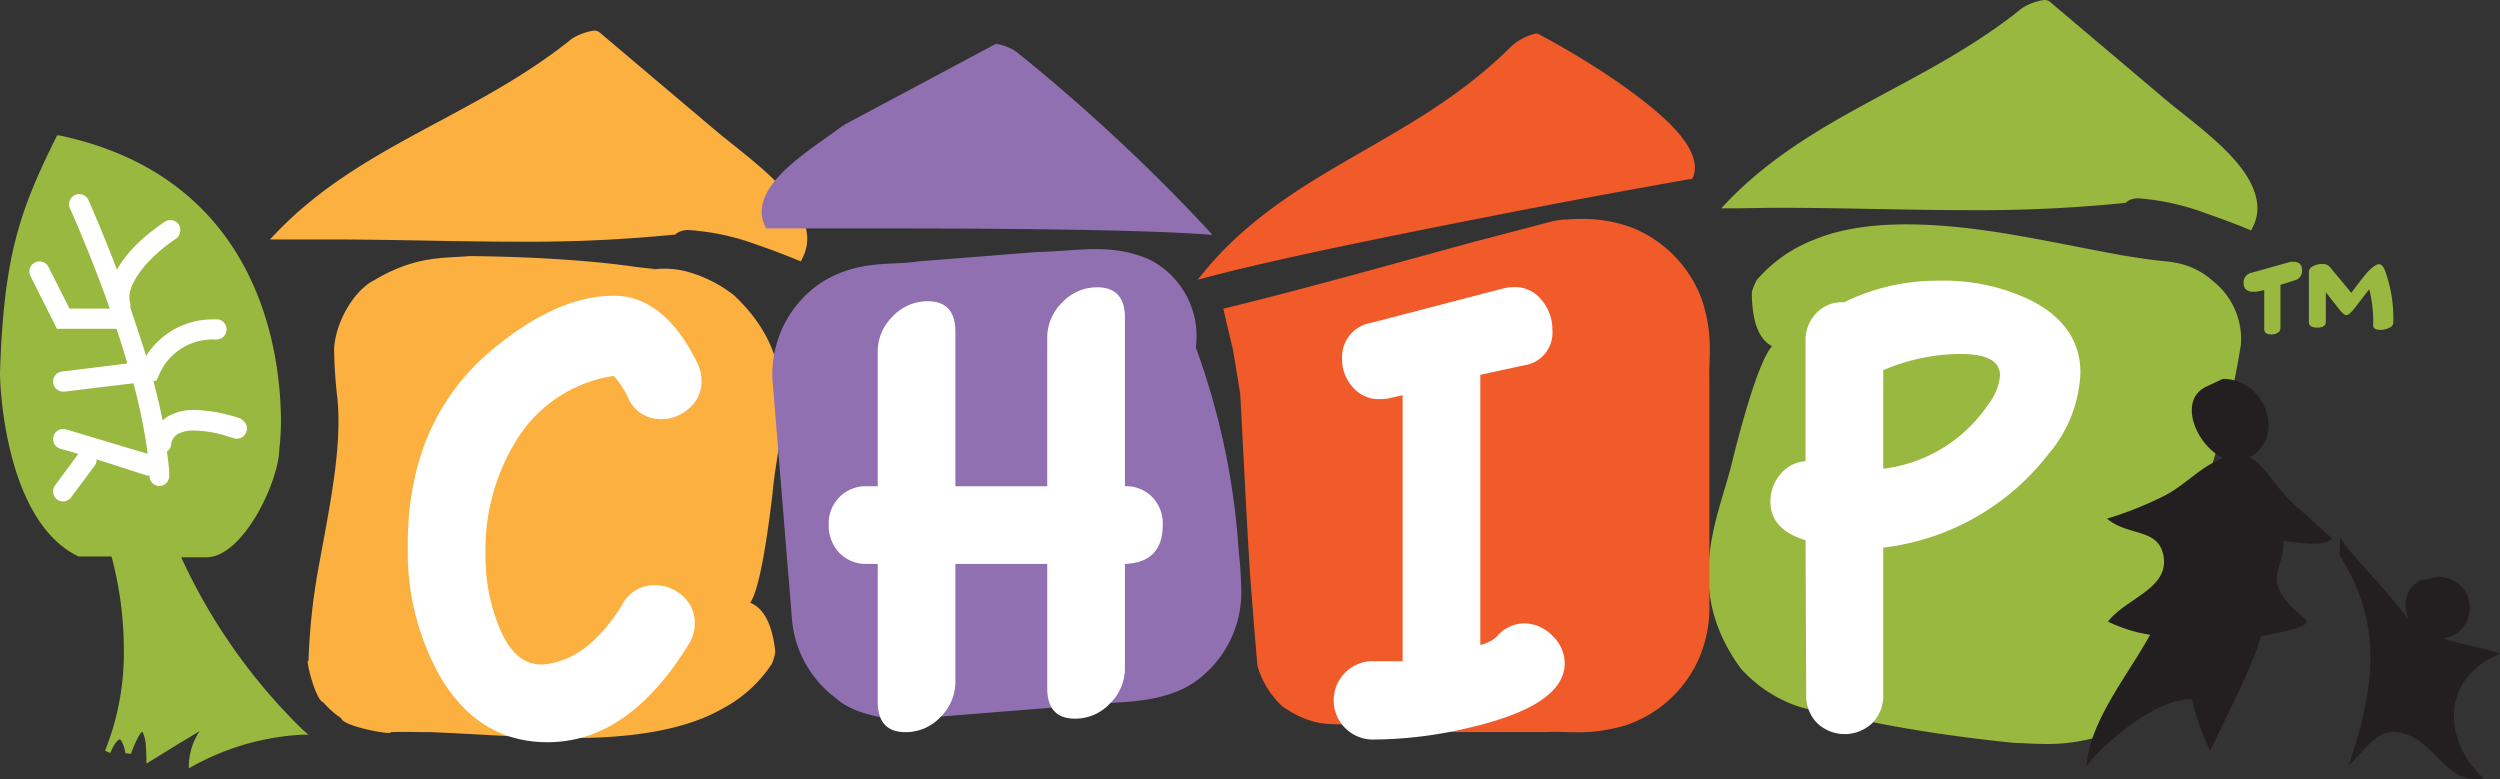
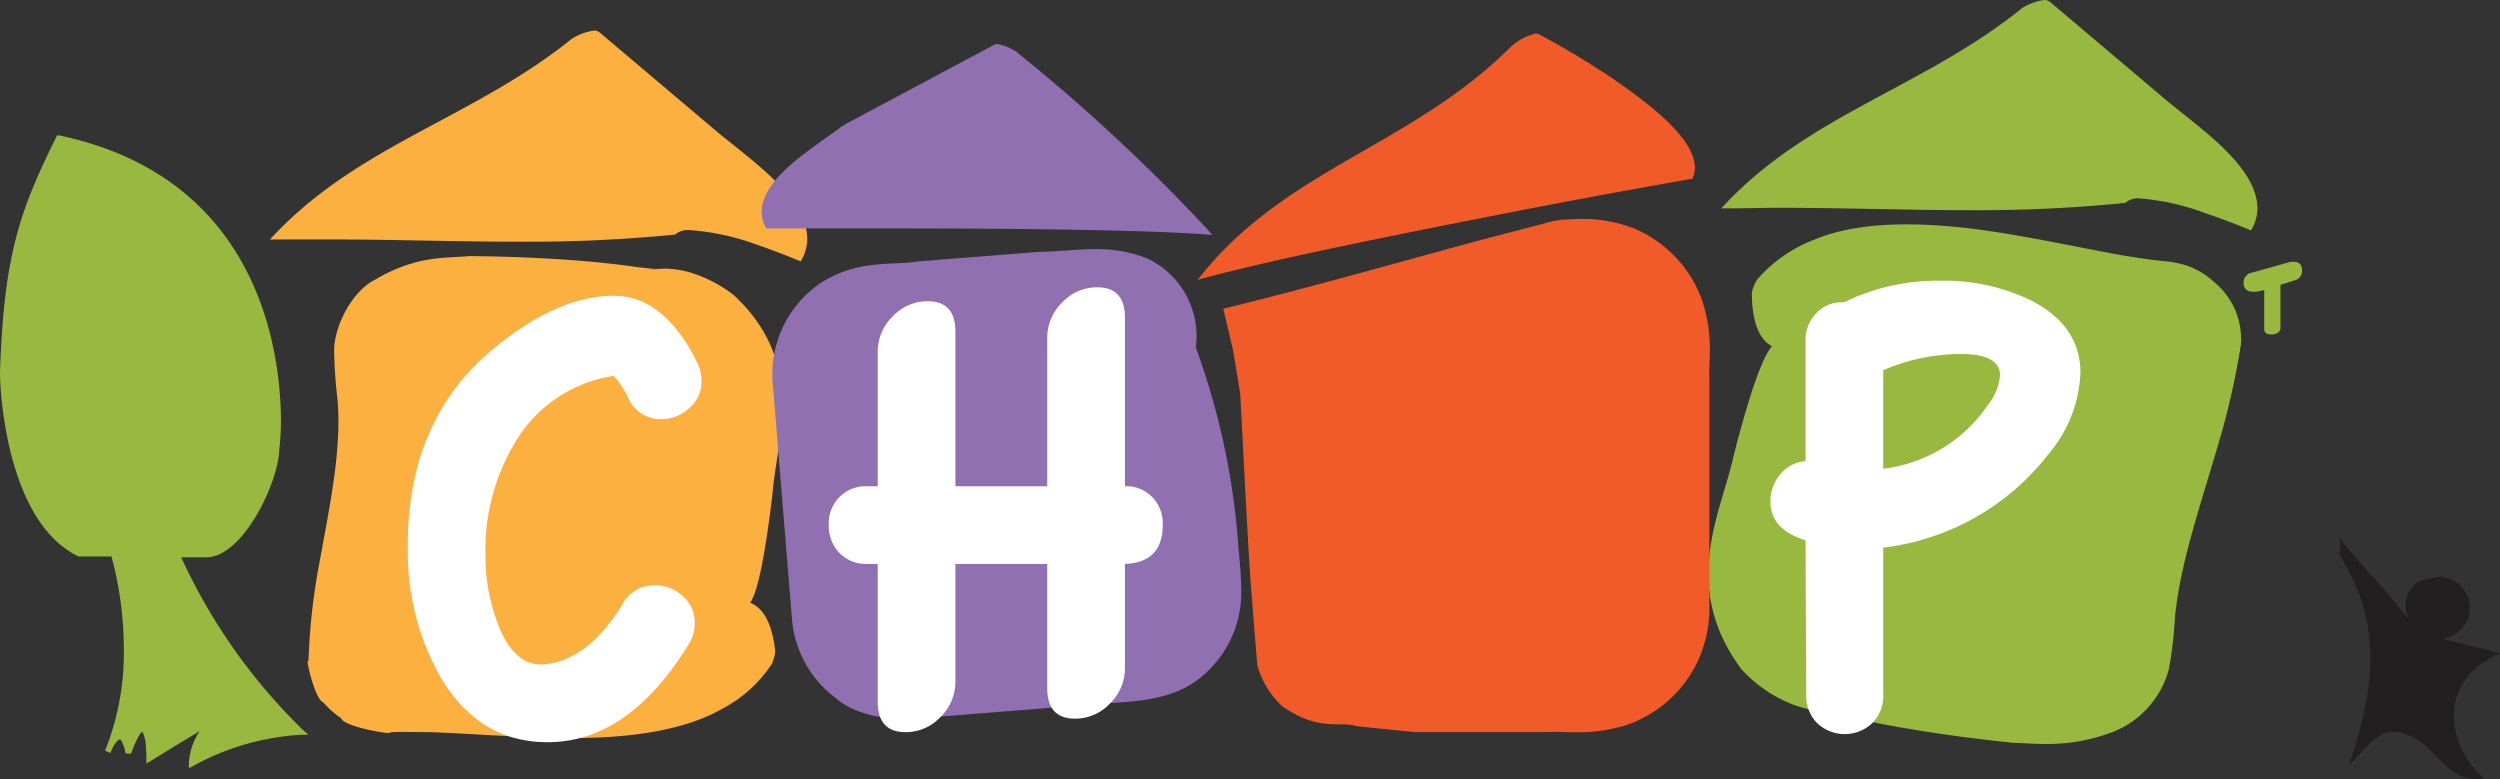
<svg xmlns="http://www.w3.org/2000/svg" viewBox="0 0 231.37 72.11">
  <rect x="0" y="0" width="231.37" height="72.11" fill="#333333" stroke="none" />
  <defs>
    <style>.cls-1{fill:#fbb040;}.cls-2{fill:#fff;}.cls-3{fill:#99b83f;}.cls-4{fill:none;}.cls-5{fill:#9170b1;}.cls-6{fill:#f15a29;}.cls-7{fill:#231f20;}</style>
  </defs>
  <g id="Layer_2" data-name="Layer 2">
    <g id="Layer_1-2" data-name="Layer 1">
      <path class="cls-1" d="M69.43,55.78c.65-.93,1.34-4,2.07-10.14.38-5,3.18-12-3.57-18.31a12.29,12.29,0,0,0-4.41-2.21,8.25,8.25,0,0,0-2.65-.23s-.74.08-.93.1l.7-.1-.53-.05c-1.32-.12-2.24-.29-2.22-.27s-5.11-.78-14.42-.87c-2.39.21-5-.06-8.85,2.24-1.95,1-3.6,4-3.7,6.37a43,43,0,0,0,.3,4.51c.44,4.51-.62,9.56-1.67,15.33a58.2,58.2,0,0,0-1,9.07c-.35-.61.59,3.57,1.38,3.79a8,8,0,0,0,1.65,1.46c.18.8,5,1.62,4.55,1.29,1.21-.05,2.49,0,3.74,0,5.11.2,10.19.66,14.83.52s9-.88,12.15-2.69a12.39,12.39,0,0,0,4.59-4.16,4.37,4.37,0,0,0,.31-1.12C71.44,57.44,70.51,56.22,69.43,55.78Z" />
      <path class="cls-2" d="M64.93,35.32a3.21,3.21,0,0,1-1.16,2.47,3.77,3.77,0,0,1-2.59,1,3.24,3.24,0,0,1-3.06-2,7.81,7.81,0,0,0-1.32-2,12.77,12.77,0,0,0-9,5.94,19.35,19.35,0,0,0-2.87,10.62,17.45,17.45,0,0,0,1.12,6.31q1.5,4.06,4.32,3.82,4.05-.37,7.25-5.57a3.28,3.28,0,0,1,2.93-1.75,3.77,3.77,0,0,1,2.63,1,3.28,3.28,0,0,1,1.12,2.53,3.65,3.65,0,0,1-.56,1.93q-5.57,9.07-13.06,9.07-6.37,0-9.94-6.07a23.41,23.41,0,0,1-3-11.87q-.12-11.74,7.81-18.38,6-5,11.25-5,4.64,0,7.69,6.13A3.91,3.91,0,0,1,64.93,35.32Z" />
      <path class="cls-3" d="M204.79,26a6.92,6.92,0,0,0-2.74-1.52,9.64,9.64,0,0,0-1.76-.31c-1.27-.11-2.6-.34-3.9-.54C191.1,22.66,185.88,21.47,181,21s-9.52-.31-13.07,1.17a13.24,13.24,0,0,0-5.34,3.74,4.69,4.69,0,0,0-.46,1.13c0,3,.79,4.44,1.87,5-.81.89-2,4-3.59,10.28-1.15,5.21-4.93,11.92.74,19.6a12.79,12.79,0,0,0,4.11,3,10.38,10.38,0,0,0,2.55.8l1.35.07h-.43l.28.07c1.45.32,2.37.56,2.36.55s5.4,1.36,15,2.34c2.5.07,5.14.48,9.15-1a8.65,8.65,0,0,0,5.2-5.8,36.71,36.71,0,0,0,.56-4.72c.45-4.91,2.27-10.16,4-16.06a70.42,70.42,0,0,0,2.11-9.27A6.84,6.84,0,0,0,204.79,26Z" />
      <rect class="cls-4" x="110.67" y="32.2" />
      <path class="cls-5" d="M114.58,50.16a67.36,67.36,0,0,0-3.91-18h0A7.94,7.94,0,0,0,106.34,24c-3.63-1.55-6.61-.74-10.32-.68l-11.14.88c-2.21.4-5.44-.25-8.94,2a10.19,10.19,0,0,0-4.39,9.63c.91,11.27,1.75,21.52,1.75,21.52a10.16,10.16,0,0,0,4.12,7.31c1.87,1.69,5.92,2.22,8.21,1.77l8.12-.65,8.5-.68c2.39-.19,6.29-.16,9-2.51a10.13,10.13,0,0,0,3.63-7.77C114.85,52.52,114.64,51.28,114.58,50.16Z" />
      <path class="cls-6" d="M157.49,27.69a11.39,11.39,0,0,0-6.25-6.54,12.91,12.91,0,0,0-4.54-.89c-.6,0-1.13,0-1.67.06l-.41,0c-1.6.24-.66.12-1.11.2l-.75.2-6,1.57c-7.93,2.15-15.74,4.38-23.55,6.28l.9,3.81c.23,1.35.45,2.71.67,4.08.31,5.7.57,11.4.94,17.13l.42,5.34.23,2.68a8.22,8.22,0,0,0,2.31,3.76c3.45,2.4,5.31,1.32,6.88,1.84l5.3.54h12.25c2-.11,3.9.37,7.3-.61a11.37,11.37,0,0,0,6.74-6,11.94,11.94,0,0,0,1.05-4.51c0-1.19,0-2.08,0-3.14V35.12C158.12,33.28,158.62,31.05,157.49,27.69Z" />
      <path class="cls-2" d="M107.61,48.57q0,3.49-3.5,3.62v9.63a4.54,4.54,0,0,1-1.38,3.28,4.38,4.38,0,0,1-3.25,1.41c-1.7,0-2.56-.94-2.56-2.82V52.19h-8.5V63.07a4.57,4.57,0,0,1-1.37,3.28,4.4,4.4,0,0,1-3.25,1.41c-1.71,0-2.57-.94-2.57-2.82V52.19H80.3a3.44,3.44,0,0,1-2.6-1,3.62,3.62,0,0,1-1-2.62A3.42,3.42,0,0,1,80.3,45h.93V32.57a4.54,4.54,0,0,1,1.38-3.28,4.4,4.4,0,0,1,3.25-1.41c1.71,0,2.56.94,2.56,2.81V45h8.5V31.32A4.54,4.54,0,0,1,98.3,28a4.38,4.38,0,0,1,3.25-1.41c1.7,0,2.56.94,2.56,2.81V45a3.36,3.36,0,0,1,2.53,1A3.5,3.5,0,0,1,107.61,48.57Z" />
-       <path class="cls-2" d="M144.81,61.38q0,4-9.25,6.06a38.29,38.29,0,0,1-8.31,1,3.63,3.63,0,1,1,0-7.25h2.56V36.57l-1.06.25a4.62,4.62,0,0,1-1.07.12,3.15,3.15,0,0,1-2.47-1.09,3.79,3.79,0,0,1-1-2.59,3.2,3.2,0,0,1,2.68-3.38l12.25-3.19a4.34,4.34,0,0,1,1-.12,3.11,3.11,0,0,1,2.53,1.19,4.2,4.2,0,0,1,1,2.75A3.06,3.06,0,0,1,141,33.82l-4,.87v25a3.47,3.47,0,0,0,1.5-.75,3.38,3.38,0,0,1,2.56-1.25,3.63,3.63,0,0,1,2.59,1.13A3.49,3.49,0,0,1,144.81,61.38Z" />
      <path class="cls-2" d="M192.54,34.51A12.32,12.32,0,0,1,189.6,42a22.71,22.71,0,0,1-15.31,8.68V64.32a3.58,3.58,0,0,1-1,2.59,3.71,3.71,0,0,1-5.13,0,3.58,3.58,0,0,1-1-2.59L167.1,50q-3.25-1-3.25-3.57a3.84,3.84,0,0,1,.91-2.53,3.3,3.3,0,0,1,2.34-1.22V31.57a3.54,3.54,0,0,1,1-2.59,3.22,3.22,0,0,1,2.56-1,19.51,19.51,0,0,1,8.88-2A18.32,18.32,0,0,1,188,27.82C191,29.36,192.54,31.59,192.54,34.51Zm-7.44.25c0-1.34-1.21-2-3.63-2a18.35,18.35,0,0,0-7.18,1.5v9.12A13.66,13.66,0,0,0,184,37.44,5.12,5.12,0,0,0,185.1,34.76Z" />
      <path class="cls-1" d="M65.85,11.76,55.49,3A.81.81,0,0,0,55,2.83a5.14,5.14,0,0,0-2.08.76h0l0,0C44,10.78,33.51,13.34,25.65,21.46l-.67.7,1,0c1.48,0,2.94,0,4.4,0,6,0,11.8.21,17.62.21a137.15,137.15,0,0,0,14.35-.65l.14,0,.1-.1a1.86,1.86,0,0,1,1.28-.32A22.39,22.39,0,0,1,70,22.63c2.08.71,3.76,1.42,3.76,1.42l.35.14.17-.33a3.89,3.89,0,0,0,.43-1.79C74.62,18.06,69,14.48,65.85,11.76Z" />
      <path class="cls-3" d="M200.08,8.93,189.72.17a.82.82,0,0,0-.53-.17,5.2,5.2,0,0,0-2.05.75c-8.91,7.2-19.37,9.76-27.22,17.87l-.62.66.9,0c1.47,0,2.92-.05,4.37-.05,6,0,11.81.22,17.64.22a134.83,134.83,0,0,0,14.36-.66h.13l.1-.1a1.82,1.82,0,0,1,1.29-.32,22.53,22.53,0,0,1,6.16,1.41c2.08.71,3.76,1.41,3.76,1.41l.32.14.16-.31a3.83,3.83,0,0,0,.43-1.78C208.85,15.23,203.24,11.65,200.08,8.93Z" />
      <path class="cls-5" d="M111.75,21.23A169.26,169.26,0,0,0,94.07,4.8a4.42,4.42,0,0,0-1.78-.72.59.59,0,0,0-.37.11L78.09,11.57l.12.23-.16-.21c-2.71,2.08-7.5,4.78-7.56,8A3.1,3.1,0,0,0,70.84,21l.07.14h.16s4.75,0,11.13,0c9.61,0,23,.09,29.34.55l.66.05Z" />
      <path class="cls-6" d="M149.59,7.5a78.76,78.76,0,0,0-7.18-4.34.58.58,0,0,0-.27-.06,5.23,5.23,0,0,0-2.33,1.24c-9,9-20.48,11.23-28.36,20.8l-.61.75.94-.25c6.7-1.77,17.87-4,27.36-5.86s17.28-3.2,17.3-3.21l.16,0,.07-.15a2.12,2.12,0,0,0,.19-.93C156.8,12.9,153.16,10,149.59,7.5Z" />
      <path class="cls-3" d="M28.06,67.58a53.35,53.35,0,0,1-11.29-16h2.4c3.38-.12,6.62-7,6.68-10A24,24,0,0,0,26,39.05c0-6.27-1.86-22.58-20.52-26.52l-.2,0-.09.19C1.8,19.57.35,23.69,0,34.5c0,1.82.65,13.84,7.27,17l.05,0h3a33.35,33.35,0,0,1,1.14,8.5,24.31,24.31,0,0,1-1.64,9.23h0l0,0c0,.07-.07.15-.1.24l0,0h0l.48.22h0a2.54,2.54,0,0,0,.12-.26l0,0c.39-.87.73-1,.76-1s.07,0,.15.13a3.4,3.4,0,0,1,.38,1.15l.51.06a10.06,10.06,0,0,1,.76-1.71,1.51,1.51,0,0,1,.24-.32l.07,0v0a3.36,3.36,0,0,1,.31,1.36c.05.58.05,1.09.05,1.09v.48l.41-.25,2.09-1.29c.88-.55,1.69-1,2.43-1.48a6,6,0,0,0-1,3v.45l.39-.21A23.47,23.47,0,0,1,27.88,68h.67Z" />
-       <path class="cls-2" d="M22.4,38.79a14.17,14.17,0,0,0-4.33-.85,4.94,4.94,0,0,0-2.5.58,2.83,2.83,0,0,0-.52.39c-.24-1.21-.53-2.44-.86-3.67l.28,0,.22-.48a5.36,5.36,0,0,1,5-3.34H20a.94.94,0,0,0,.22-1.86s-.21,0-.5,0a7.25,7.25,0,0,0-6.2,3.39c-.47-1.55-1-3.07-1.47-4.51a.86.86,0,0,0,0-.39h0a2,2,0,0,1-.08-.55c0-1.08,1-2.53,2.09-3.6a14.84,14.84,0,0,1,2.22-1.8,1,1,0,0,0,.28-1.3.94.94,0,0,0-1.3-.28,18,18,0,0,0-2.51,2,11.17,11.17,0,0,0-1.93,2.43c-1.45-3.81-2.66-6.47-2.66-6.49a.94.94,0,0,0-1.71.77S8.19,23.06,10,28.11l.15.45H6.43L4.49,24.71a.93.93,0,0,0-1.67.84l2.45,4.88h5.52c.34,1.05.68,2.12,1,3.21l-6,.74a.93.93,0,0,0,.11,1.86H6l6.35-.77A51.54,51.54,0,0,1,13.67,42L6.12,39.74a.93.93,0,1,0-.54,1.79L7.25,42,5.1,44.92a.94.94,0,0,0,.19,1.31A.93.93,0,0,0,6.6,46l2.17-2.91a.92.92,0,0,0,.17-.58L13.56,44a1.26,1.26,0,0,0,.27,0h0v.08a.94.94,0,0,0,.94.9h0a.94.94,0,0,0,.89-1h0c0-.7-.11-1.43-.21-2.18a1,1,0,0,0,.39-.63h0a1.27,1.27,0,0,1,.61-1,3,3,0,0,1,1.55-.32,10.3,10.3,0,0,1,2.48.36c.71.19,1.18.37,1.19.36a.94.94,0,0,0,.66-1.75Z" />
-       <path class="cls-7" d="M215.84,49.85l-3.41-3.08c-1.93-1.67-2.76-3.75-4.23-4.44l.17-.09c3.2-2.07,1.13-7.23-2.66-7.17l-1.56.73c-2.63,1.3-.86,5.47,1.61,6.58-.17.07-.35.14-.55.24-1.83.86-3.14,2.39-5,3.31A32.64,32.64,0,0,1,195,48c2.07,1.74,5,.77,5.27,3.79.21,2.76-3.63,3.68-5.18,5.74a13.78,13.78,0,0,0,3.9,1.22c-2.12,3.84-5.6,8-5.89,12.16,1.8-2.37,6.68-6.38,9.76-6.17a22.78,22.78,0,0,0,1.68,4.74c1.11-2.36,3.92-7.73,4.72-10.62.58-.09,1.13-.19,1.63-.3,4.71-1.1,1.79-1,.29-3.54-1.13-1.88.25-2.95.13-4.93C212.85,50.2,215,50.67,215.84,49.85Z" />
      <path class="cls-7" d="M231.37,60.5c-1.45-.53-4.28-1-5.29-1.44a2.11,2.11,0,0,0,1.1-.34,2.87,2.87,0,0,0-1.6-5.33l-1.62.34a2.63,2.63,0,0,0-1,3.58c-.36-.36-1.11-1.31-1.5-1.79-1.86-2.26-4.15-4.5-4.88-5.79l-.06,1.63c4.07,6.47,3.26,12.26.85,19.49,2.31-2.34,3.06-3.93,5.8-2.69,2.42,1.1,3.46,4.44,6.71,3.89C226.32,68.89,225.56,62.92,231.37,60.5Z" />
      <path class="cls-3" d="M212.27,24.23l-.29,0-3.55,1a.92.92,0,0,0-.79.93c0,.56.3.84.91.84l.26,0,.74-.15v3.6c0,.34.22.5.67.5s.83-.2.83-.59v-4l1.31-.41a.89.89,0,0,0,.69-.93C213.05,24.51,212.79,24.23,212.27,24.23Z" />
-       <path class="cls-3" d="M220.71,25c-.15-.37-.33-.55-.55-.55s-.71.31-1.22.93-1.05,1.34-1.33,1.72l-2-2.41a.88.88,0,0,0-.71-.26,1.72,1.72,0,0,0-.76.17c-.31.14-.46.33-.46.57l0,4.62c0,.35.26.53.78.53s.79-.18.79-.53l0-2.74,1.26,1.6c.29.35.5.52.64.52s.42-.2.72-.59l1.4-1.82a12.13,12.13,0,0,1,.36,3.34c0,.29.22.43.69.43a1.77,1.77,0,0,0,.75-.17c.27-.11.41-.27.42-.47A12.68,12.68,0,0,0,220.71,25Z" />
    </g>
  </g>
</svg>